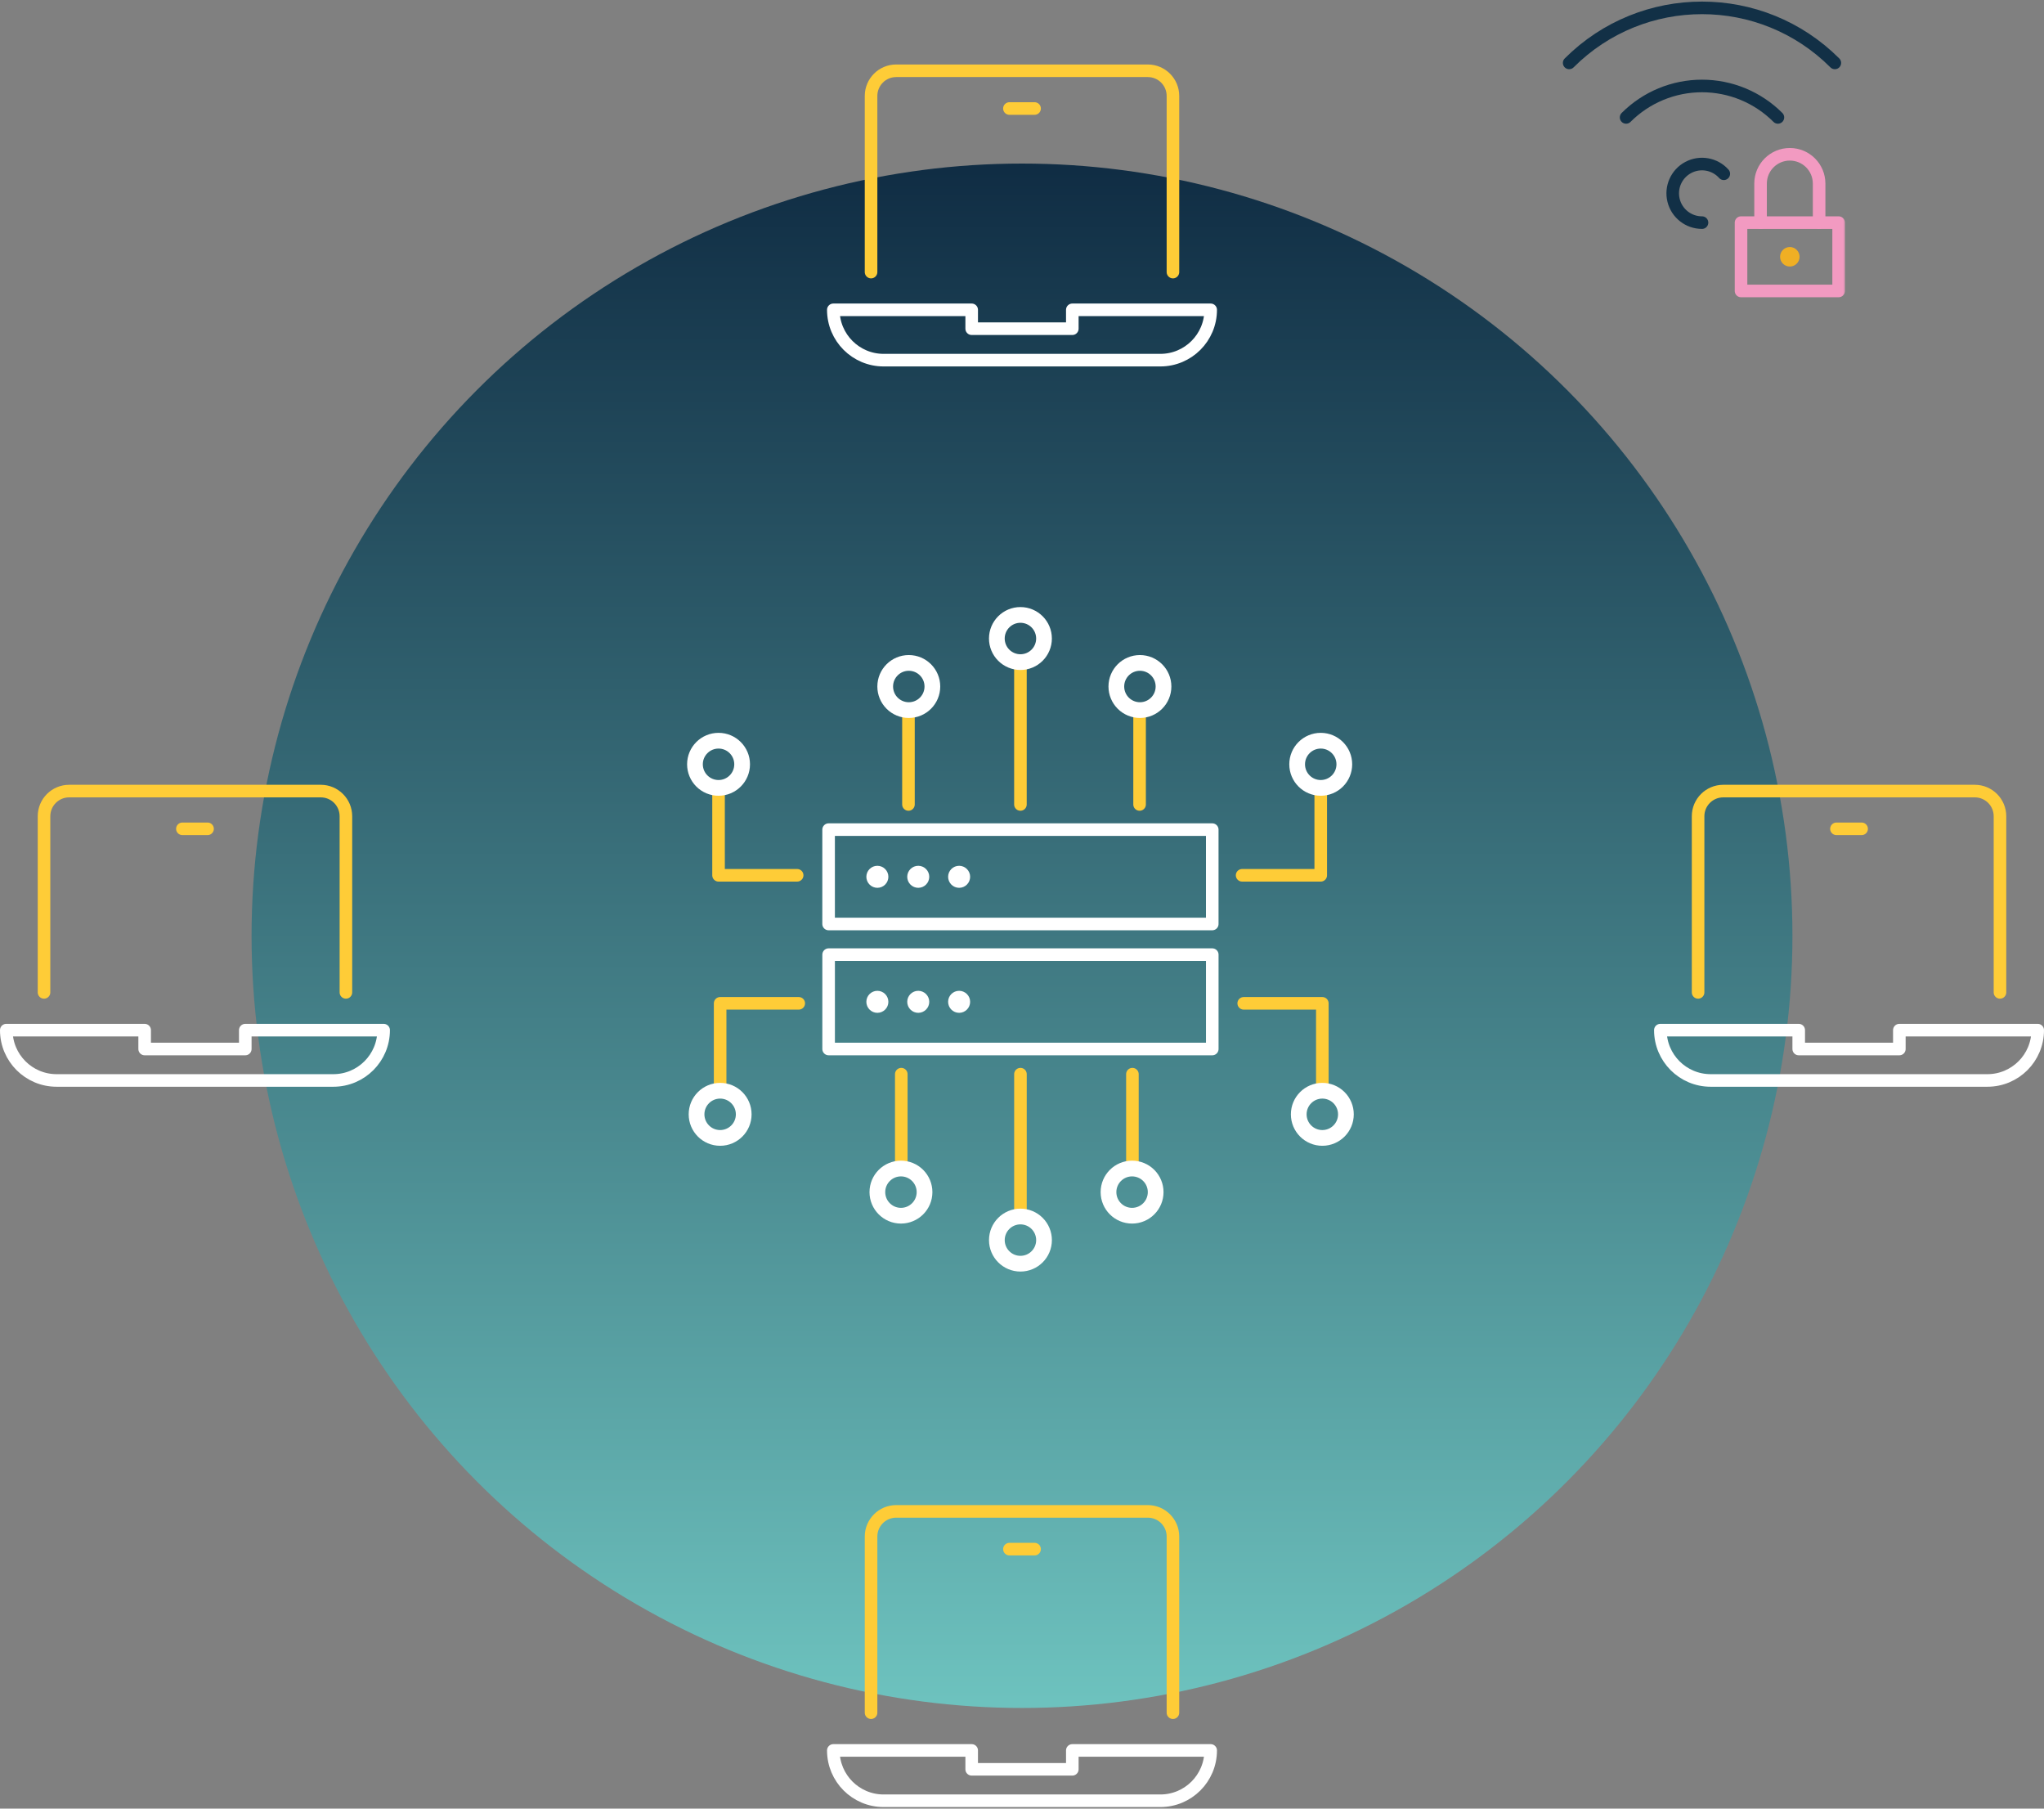
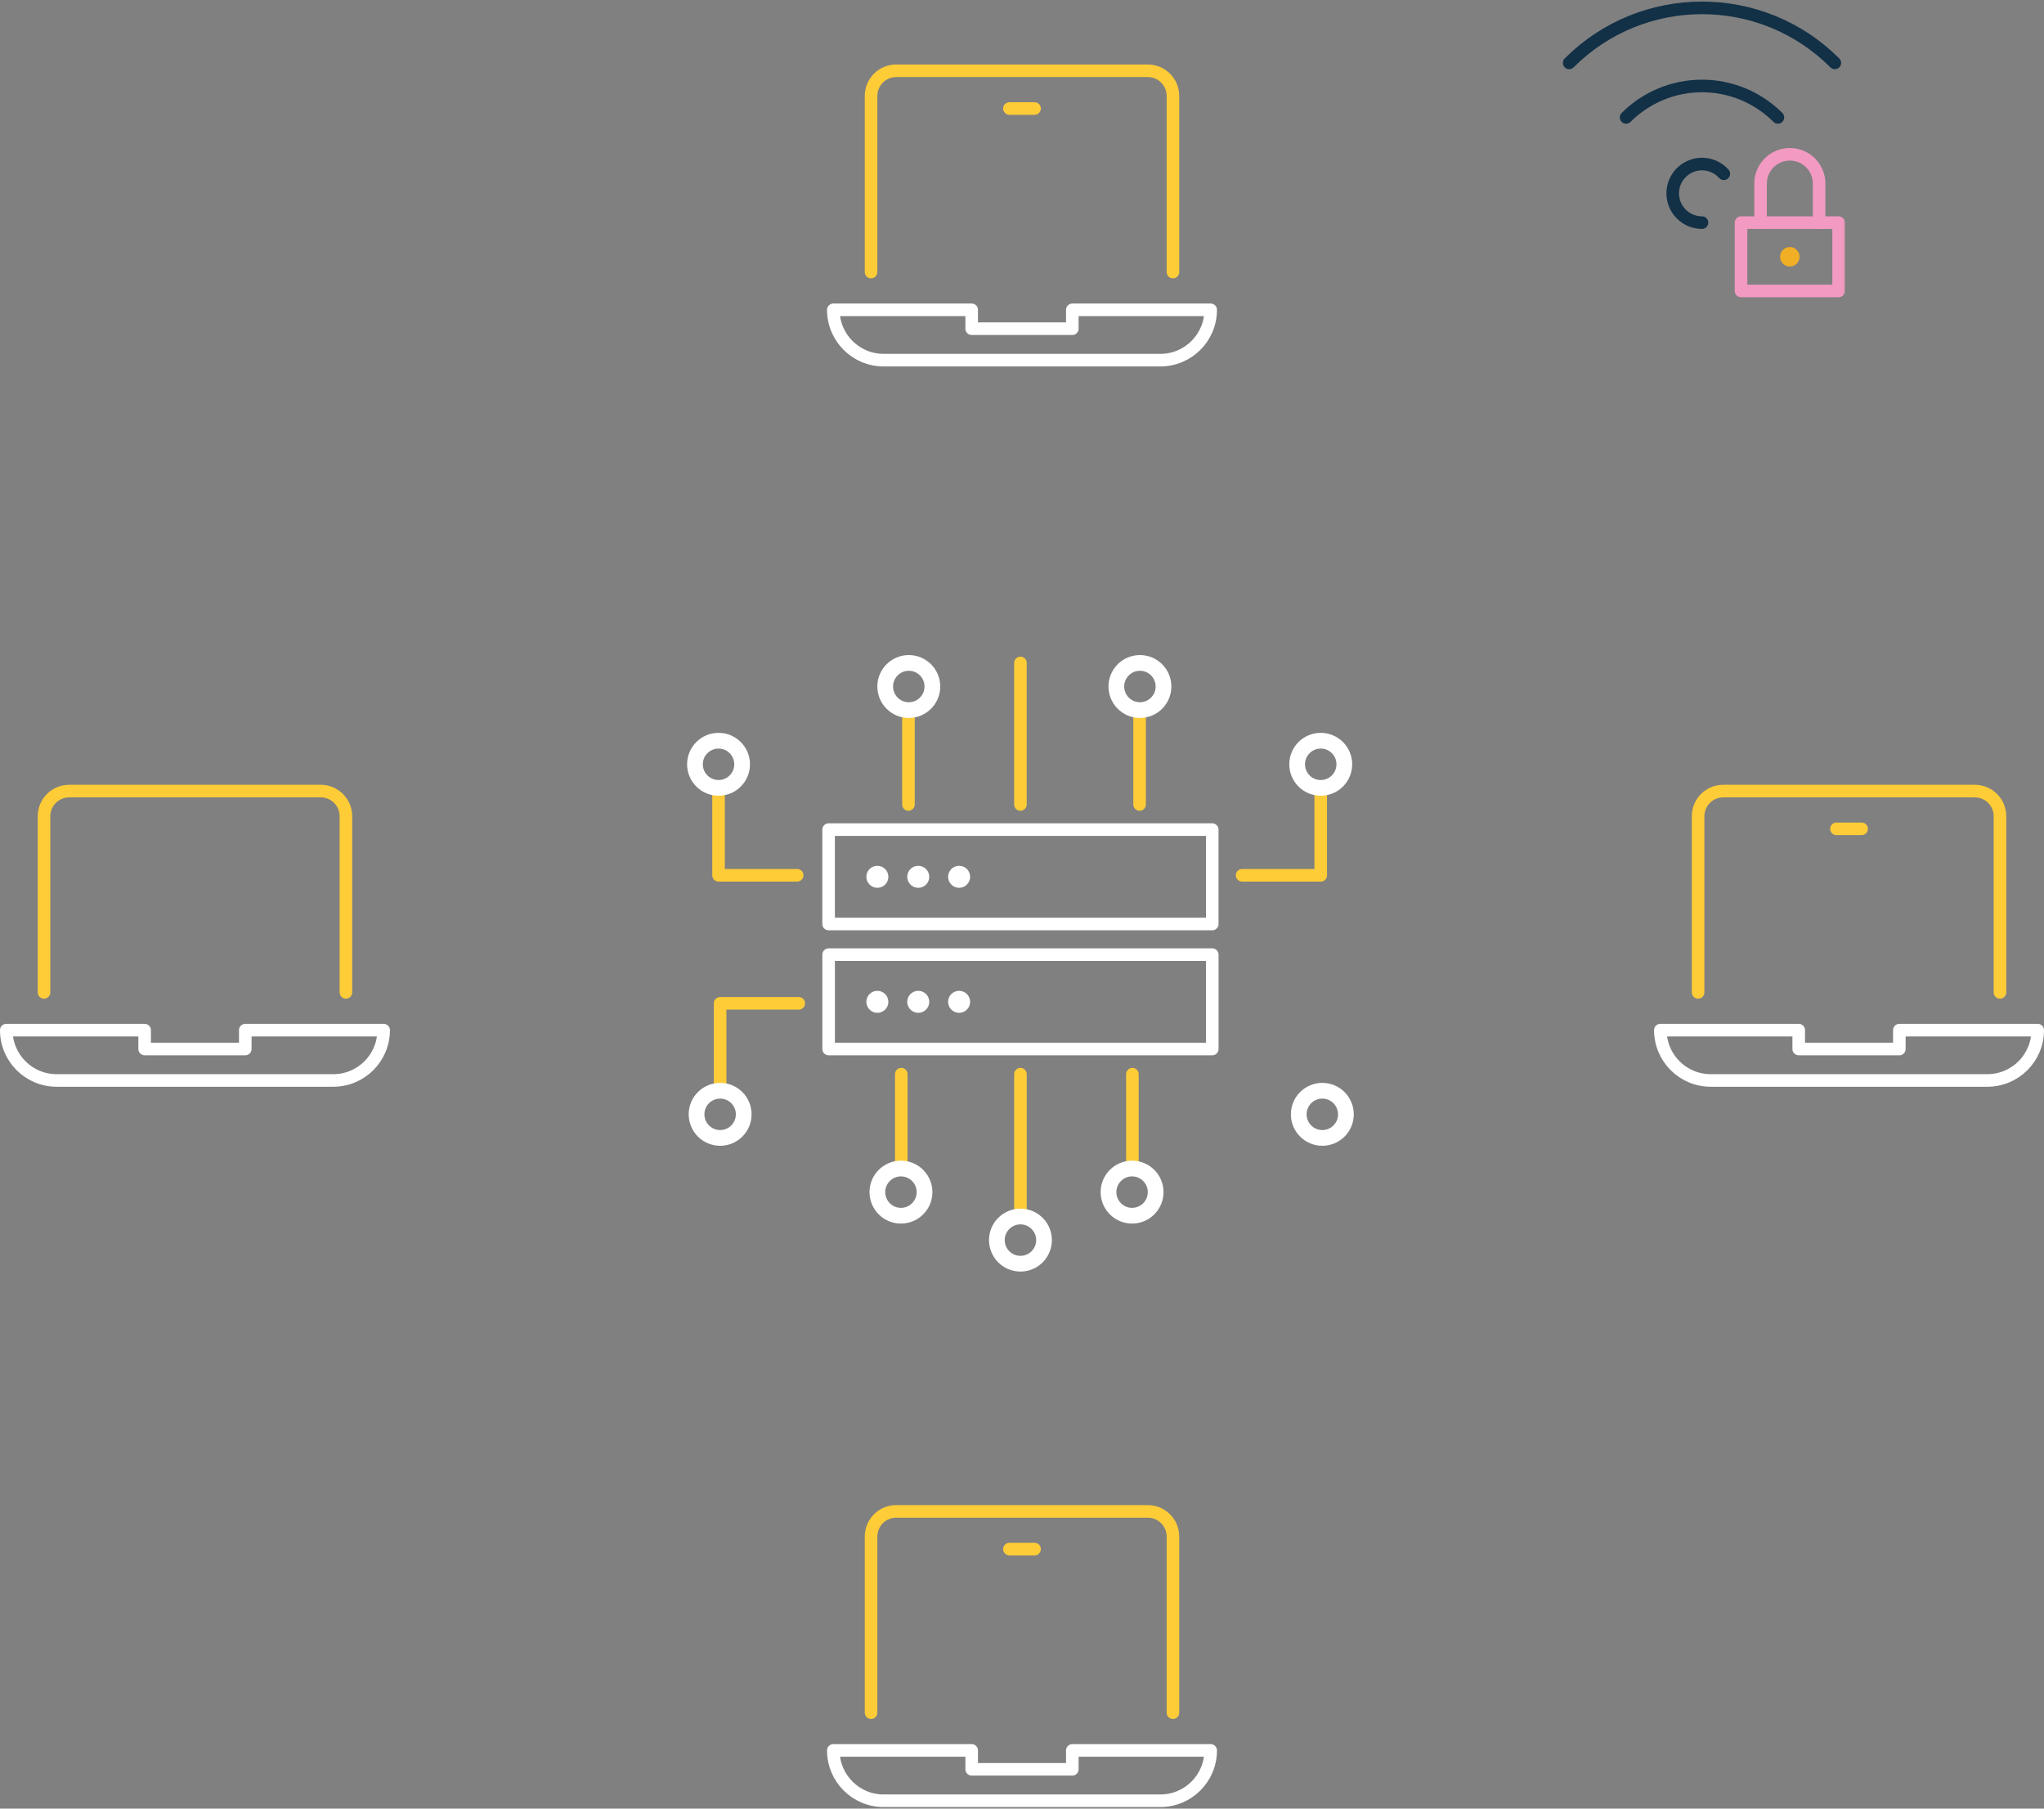
<svg xmlns="http://www.w3.org/2000/svg" xmlns:xlink="http://www.w3.org/1999/xlink" width="650px" height="575px" viewBox="0 0 650 575" version="1.1">
  <rect x="0" y="0" width="650" height="575" fill="#808080" stroke="none" />
  <title>lanbig</title>
  <defs>
    <linearGradient x1="50%" y1="0%" x2="50%" y2="100%" id="linearGradient-1">
      <stop stop-color="#102D44" offset="0%" />
      <stop stop-color="#6DC2BE" offset="100%" />
    </linearGradient>
    <polygon id="path-2" points="0 95 90.692 95 90.692 0 0 0" />
  </defs>
  <g id="Page-1" stroke="none" stroke-width="1" fill="none" fill-rule="evenodd">
    <g id="lanbig" transform="translate(2, 0)">
      <g id="Group" transform="translate(78, 52)" fill="url(#linearGradient-1)">
-         <ellipse id="Oval-2" cx="245" cy="245.5" rx="245" ry="245.5" />
-       </g>
+         </g>
      <g id="Group_12" transform="translate(494.5, 0)">
        <path d="M44.744,70.776 C40.467,70.776 36.74,67.863 35.708,63.713 C34.675,59.563 36.603,55.243 40.381,53.239 C44.159,51.235 48.817,52.063 51.673,55.246" id="Stroke_1" stroke="#123046" stroke-width="4" stroke-linecap="round" stroke-linejoin="round" />
        <path d="M68.882,37.328 C62.48,30.926 53.797,27.329 44.743,27.329 C35.69,27.329 27.007,30.926 20.605,37.328" id="Stroke_3" stroke="#123046" stroke-width="4" stroke-linecap="round" stroke-linejoin="round" />
        <path d="M86.988,20 C63.657,-3.329 25.831,-3.329 2.5,20" id="Stroke_5" stroke="#123046" stroke-width="4" stroke-linecap="round" stroke-linejoin="round" />
        <path d="M72.672,78.535 C74.384,78.535 75.772,79.923 75.772,81.635 C75.772,83.347 74.384,84.735 72.672,84.735 C70.96,84.735 69.572,83.347 69.572,81.635 C69.572,79.923 70.96,78.535 72.672,78.535" id="Fill_7" fill="#F0AF24" fill-rule="nonzero" />
        <polygon id="Clip_10-2" points="0 95 90.692 95 90.692 0 0 0" />
        <g id="Group_12-2-Clipped">
          <mask id="mask-3" fill="white">
            <use xlink:href="#path-2" />
          </mask>
          <g id="Clip_10" />
          <g id="Group_12-2" mask="url(#mask-3)" stroke="#F29AC1" stroke-linecap="round" stroke-linejoin="round" stroke-width="4">
            <g transform="translate(57.158, 49.052)">
              <polygon id="Stroke_9" points="-1.42108547e-14 43.448 31.034 43.448 31.034 21.724 -1.42108547e-14 21.724" />
              <path d="M6.207,21.724 L6.207,9.31 C6.207,4.168 10.375,0 15.517,0 C20.659,0 24.827,4.168 24.827,9.31 L24.827,21.724" id="Stroke_11" />
            </g>
          </g>
        </g>
      </g>
      <g id="Group_7" transform="translate(263, 480.5)" stroke-linecap="round" stroke-linejoin="round" stroke-width="4">
        <path d="M12,64 L12,8 C12,3.582 15.582,0 20,0 L100,0 C104.418,0 108,3.582 108,8 L108,64" id="Stroke_1-2" stroke="#FECC37" />
        <line x1="56" y1="12" x2="64" y2="12" id="Stroke_3-2" stroke="#FECC37" />
        <path d="M76,76 L76,82 L44,82 L44,76 L0,76 C0,84.837 7.163,92 16,92 L104,92 C112.837,92 120,84.837 120,76 L76,76 Z" id="Stroke_5-2" stroke="#FFFFFF" />
      </g>
      <g id="Group_7_Copy" transform="translate(263, 22.5)" stroke-linecap="round" stroke-linejoin="round" stroke-width="4">
        <path d="M12,64 L12,8 C12,3.582 15.582,0 20,0 L100,0 C104.418,0 108,3.582 108,8 L108,64" id="Stroke_1-3" stroke="#FECC37" />
        <line x1="56" y1="12" x2="64" y2="12" id="Stroke_3-3" stroke="#FECC37" />
        <path d="M76,76 L76,82 L44,82 L44,76 L0,76 C0,84.837 7.163,92 16,92 L104,92 C112.837,92 120,84.837 120,76 L76,76 Z" id="Stroke_5-3" stroke="#FFFFFF" />
      </g>
      <g id="Group_7_Copy_2" transform="translate(526, 251.5)" stroke-linecap="round" stroke-linejoin="round" stroke-width="4">
        <path d="M12,64 L12,8 C12,3.582 15.582,0 20,0 L100,0 C104.418,0 108,3.582 108,8 L108,64" id="Stroke_1-4" stroke="#FECC37" />
        <line x1="56" y1="12" x2="64" y2="12" id="Stroke_3-4" stroke="#FECC37" />
        <path d="M76,76 L76,82 L44,82 L44,76 L0,76 C0,84.837 7.163,92 16,92 L104,92 C112.837,92 120,84.837 120,76 L76,76 Z" id="Stroke_5-4" stroke="#FFFFFF" />
      </g>
      <g id="Group_7_Copy_3" transform="translate(0, 251.5)" stroke-linecap="round" stroke-linejoin="round" stroke-width="4">
        <path d="M12,64 L12,8 C12,3.582 15.582,0 20,0 L100,0 C104.418,0 108,3.582 108,8 L108,64" id="Stroke_1-5" stroke="#FECC37" />
-         <line x1="56" y1="12" x2="64" y2="12" id="Stroke_3-5" stroke="#FECC37" />
        <path d="M76,76 L76,82 L44,82 L44,76 L0,76 C0,84.837 7.163,92 16,92 L104,92 C112.837,92 120,84.837 120,76 L76,76 Z" id="Stroke_5-5" stroke="#FFFFFF" />
      </g>
      <g id="Group_57" transform="translate(226.5, 210.756)">
        <polygon id="Stroke_1-6" stroke="#FFFFFF" stroke-width="4" stroke-linecap="round" stroke-linejoin="round" points="157.006 122.744 35.006 122.744 35.006 92.744 157.006 92.744" />
        <g id="Group_56">
          <path d="M54.006,107.744 C54.006,109.677 52.439,111.244 50.506,111.244 C48.573,111.244 47.006,109.677 47.006,107.744 C47.006,105.811 48.573,104.244 50.506,104.244 C51.434,104.244 52.324,104.613 52.981,105.269 C53.637,105.926 54.006,106.816 54.006,107.744" id="Fill_2" fill="#FFFFFF" fill-rule="nonzero" />
          <path d="M67.006,107.744 C67.006,109.677 65.439,111.244 63.506,111.244 C61.573,111.244 60.006,109.677 60.006,107.744 C60.006,105.811 61.573,104.244 63.506,104.244 C64.434,104.244 65.324,104.613 65.981,105.269 C66.637,105.926 67.006,106.816 67.006,107.744" id="Fill_4" fill="#FFFFFF" fill-rule="nonzero" />
          <path d="M80.006,107.744 C80.006,109.677 78.439,111.244 76.506,111.244 C74.573,111.244 73.006,109.677 73.006,107.744 C73.006,105.811 74.573,104.244 76.506,104.244 C77.434,104.244 78.324,104.613 78.981,105.269 C79.637,105.926 80.006,106.816 80.006,107.744" id="Fill_6" fill="#FFFFFF" fill-rule="nonzero" />
-           <polyline id="Stroke_8" stroke="#FECC37" stroke-width="4" stroke-linecap="round" stroke-linejoin="round" points="192.006 134.649 192.006 108.223 167.006 108.223" />
          <polyline id="Stroke_14" stroke="#FECC37" stroke-width="4" stroke-linecap="round" stroke-linejoin="round" points="0.506 134.649 0.506 108.223 25.506 108.223" />
          <line x1="96.006" y1="175.744" x2="96.006" y2="130.744" id="Stroke_18" stroke="#FECC37" stroke-width="4" stroke-linecap="round" stroke-linejoin="round" />
          <line x1="131.612" y1="159.856" x2="131.612" y2="130.744" id="Stroke_22" stroke="#FECC37" stroke-width="4" stroke-linecap="round" stroke-linejoin="round" />
          <line x1="58.112" y1="159.856" x2="58.112" y2="130.744" id="Stroke_26" stroke="#FECC37" stroke-width="4" stroke-linecap="round" stroke-linejoin="round" />
          <polygon id="Stroke_28" stroke="#FFFFFF" stroke-width="4" stroke-linecap="round" stroke-linejoin="round" points="35 53 157 53 157 83 35 83" />
          <path d="M73.006,68 C73.006,66.067 74.573,64.5 76.506,64.5 C78.439,64.5 80.006,66.067 80.006,68 C80.006,69.933 78.439,71.5 76.506,71.5 C75.578,71.5 74.688,71.131 74.031,70.475 C73.375,69.818 73.006,68.928 73.006,68" id="Fill_30" fill="#FFFFFF" fill-rule="nonzero" />
          <path d="M60.006,68 C60.006,66.067 61.573,64.5 63.506,64.5 C65.439,64.5 67.006,66.067 67.006,68 C67.006,69.933 65.439,71.5 63.506,71.5 C62.578,71.5 61.688,71.131 61.031,70.475 C60.375,69.818 60.006,68.928 60.006,68" id="Fill_32" fill="#FFFFFF" fill-rule="nonzero" />
          <path d="M47.006,68 C47.006,66.067 48.573,64.5 50.506,64.5 C52.439,64.5 54.006,66.067 54.006,68 C54.006,69.933 52.439,71.5 50.506,71.5 C49.578,71.5 48.688,71.131 48.031,70.475 C47.375,69.818 47.006,68.928 47.006,68" id="Fill_34" fill="#FFFFFF" fill-rule="nonzero" />
          <polyline id="Stroke_36" stroke="#FECC37" stroke-width="4" stroke-linecap="round" stroke-linejoin="round" points="0 41.095 0 67.521 25 67.521" />
          <polyline id="Stroke_42" stroke="#FECC37" stroke-width="4" stroke-linecap="round" stroke-linejoin="round" points="191.5 41.095 191.5 67.521 166.5 67.521" />
          <line x1="96" y1="0" x2="96" y2="45" id="Stroke_46" stroke="#FECC37" stroke-width="4" stroke-linecap="round" stroke-linejoin="round" />
          <line x1="60.393" y1="15.888" x2="60.393" y2="45" id="Stroke_50" stroke="#FECC37" stroke-width="4" stroke-linecap="round" stroke-linejoin="round" />
          <line x1="133.893" y1="15.888" x2="133.893" y2="45" id="Stroke_54" stroke="#FECC37" stroke-width="4" stroke-linecap="round" stroke-linejoin="round" />
        </g>
      </g>
-       <path d="M315,203 C315,198.858 318.358,195.5 322.5,195.5 C326.642,195.5 330,198.858 330,203 C330,207.142 326.642,210.5 322.5,210.5 C320.511,210.5 318.603,209.71 317.197,208.303 C315.79,206.897 315,204.989 315,203 Z" id="Stroke_40" stroke="#FFFFFF" stroke-width="5" stroke-linecap="round" stroke-linejoin="round" />
      <path d="M353,218.256 C353,214.114 356.358,210.756 360.5,210.756 C364.642,210.756 368,214.114 368,218.256 C368,222.398 364.642,225.756 360.5,225.756 C358.511,225.756 356.603,224.966 355.197,223.559 C353.79,222.153 353,220.245 353,218.256 Z" id="Stroke_52" stroke="#FFFFFF" stroke-width="5" stroke-linecap="round" stroke-linejoin="round" />
      <path d="M279.5,218.256 C279.5,214.114 282.858,210.756 287,210.756 C291.142,210.756 294.5,214.114 294.5,218.256 C294.5,222.398 291.142,225.756 287,225.756 C285.011,225.756 283.103,224.966 281.697,223.559 C280.29,222.153 279.5,220.245 279.5,218.256 Z" id="Stroke_48" stroke="#FFFFFF" stroke-width="5" stroke-linecap="round" stroke-linejoin="round" />
      <path d="M219,242.987 C219,238.845 222.358,235.487 226.5,235.487 C230.642,235.487 234,238.845 234,242.987 C234,247.129 230.642,250.487 226.5,250.487 C224.511,250.487 222.603,249.697 221.197,248.29 C219.79,246.884 219,244.976 219,242.987 Z" id="Stroke_38" stroke="#FFFFFF" stroke-width="5" stroke-linecap="round" stroke-linejoin="round" />
      <path d="M425.5,242.987 C425.5,238.845 422.142,235.487 418,235.487 C413.858,235.487 410.5,238.845 410.5,242.987 C410.5,247.129 413.858,250.487 418,250.487 C419.989,250.487 421.897,249.697 423.303,248.29 C424.71,246.884 425.5,244.976 425.5,242.987 Z" id="Stroke_44" stroke="#FFFFFF" stroke-width="5" stroke-linecap="round" stroke-linejoin="round" />
      <path d="M426.006,354.269 C426.006,358.411 422.648,361.769 418.506,361.769 C414.364,361.769 411.006,358.411 411.006,354.269 C411.006,350.127 414.364,346.769 418.506,346.769 C420.495,346.769 422.403,347.559 423.809,348.966 C425.216,350.372 426.006,352.28 426.006,354.269 Z" id="Stroke_10" stroke="#FFFFFF" stroke-width="5" stroke-linecap="round" stroke-linejoin="round" />
      <path d="M365.506,379 C365.506,383.142 362.148,386.5 358.006,386.5 C353.864,386.5 350.506,383.142 350.506,379 C350.506,374.858 353.864,371.5 358.006,371.5 C359.995,371.5 361.903,372.29 363.309,373.697 C364.716,375.103 365.506,377.011 365.506,379 Z" id="Stroke_20" stroke="#FFFFFF" stroke-width="5" stroke-linecap="round" stroke-linejoin="round" />
      <path d="M330.006,394.256 C330.006,398.398 326.648,401.756 322.506,401.756 C318.364,401.756 315.006,398.398 315.006,394.256 C315.006,390.114 318.364,386.756 322.506,386.756 C324.495,386.756 326.403,387.546 327.809,388.953 C329.216,390.359 330.006,392.267 330.006,394.256 Z" id="Stroke_12" stroke="#FFFFFF" stroke-width="5" stroke-linecap="round" stroke-linejoin="round" />
      <path d="M292.006,379 C292.006,383.142 288.648,386.5 284.506,386.5 C280.364,386.5 277.006,383.142 277.006,379 C277.006,374.858 280.364,371.5 284.506,371.5 C286.495,371.5 288.403,372.29 289.809,373.697 C291.216,375.103 292.006,377.011 292.006,379 Z" id="Stroke_24" stroke="#FFFFFF" stroke-width="5" stroke-linecap="round" stroke-linejoin="round" />
      <path d="M219.506,354.269 C219.506,358.411 222.864,361.769 227.006,361.769 C231.148,361.769 234.506,358.411 234.506,354.269 C234.506,350.127 231.148,346.769 227.006,346.769 C222.864,346.769 219.506,350.127 219.506,354.269 Z" id="Stroke_16" stroke="#FFFFFF" stroke-width="5" stroke-linecap="round" stroke-linejoin="round" />
    </g>
  </g>
</svg>